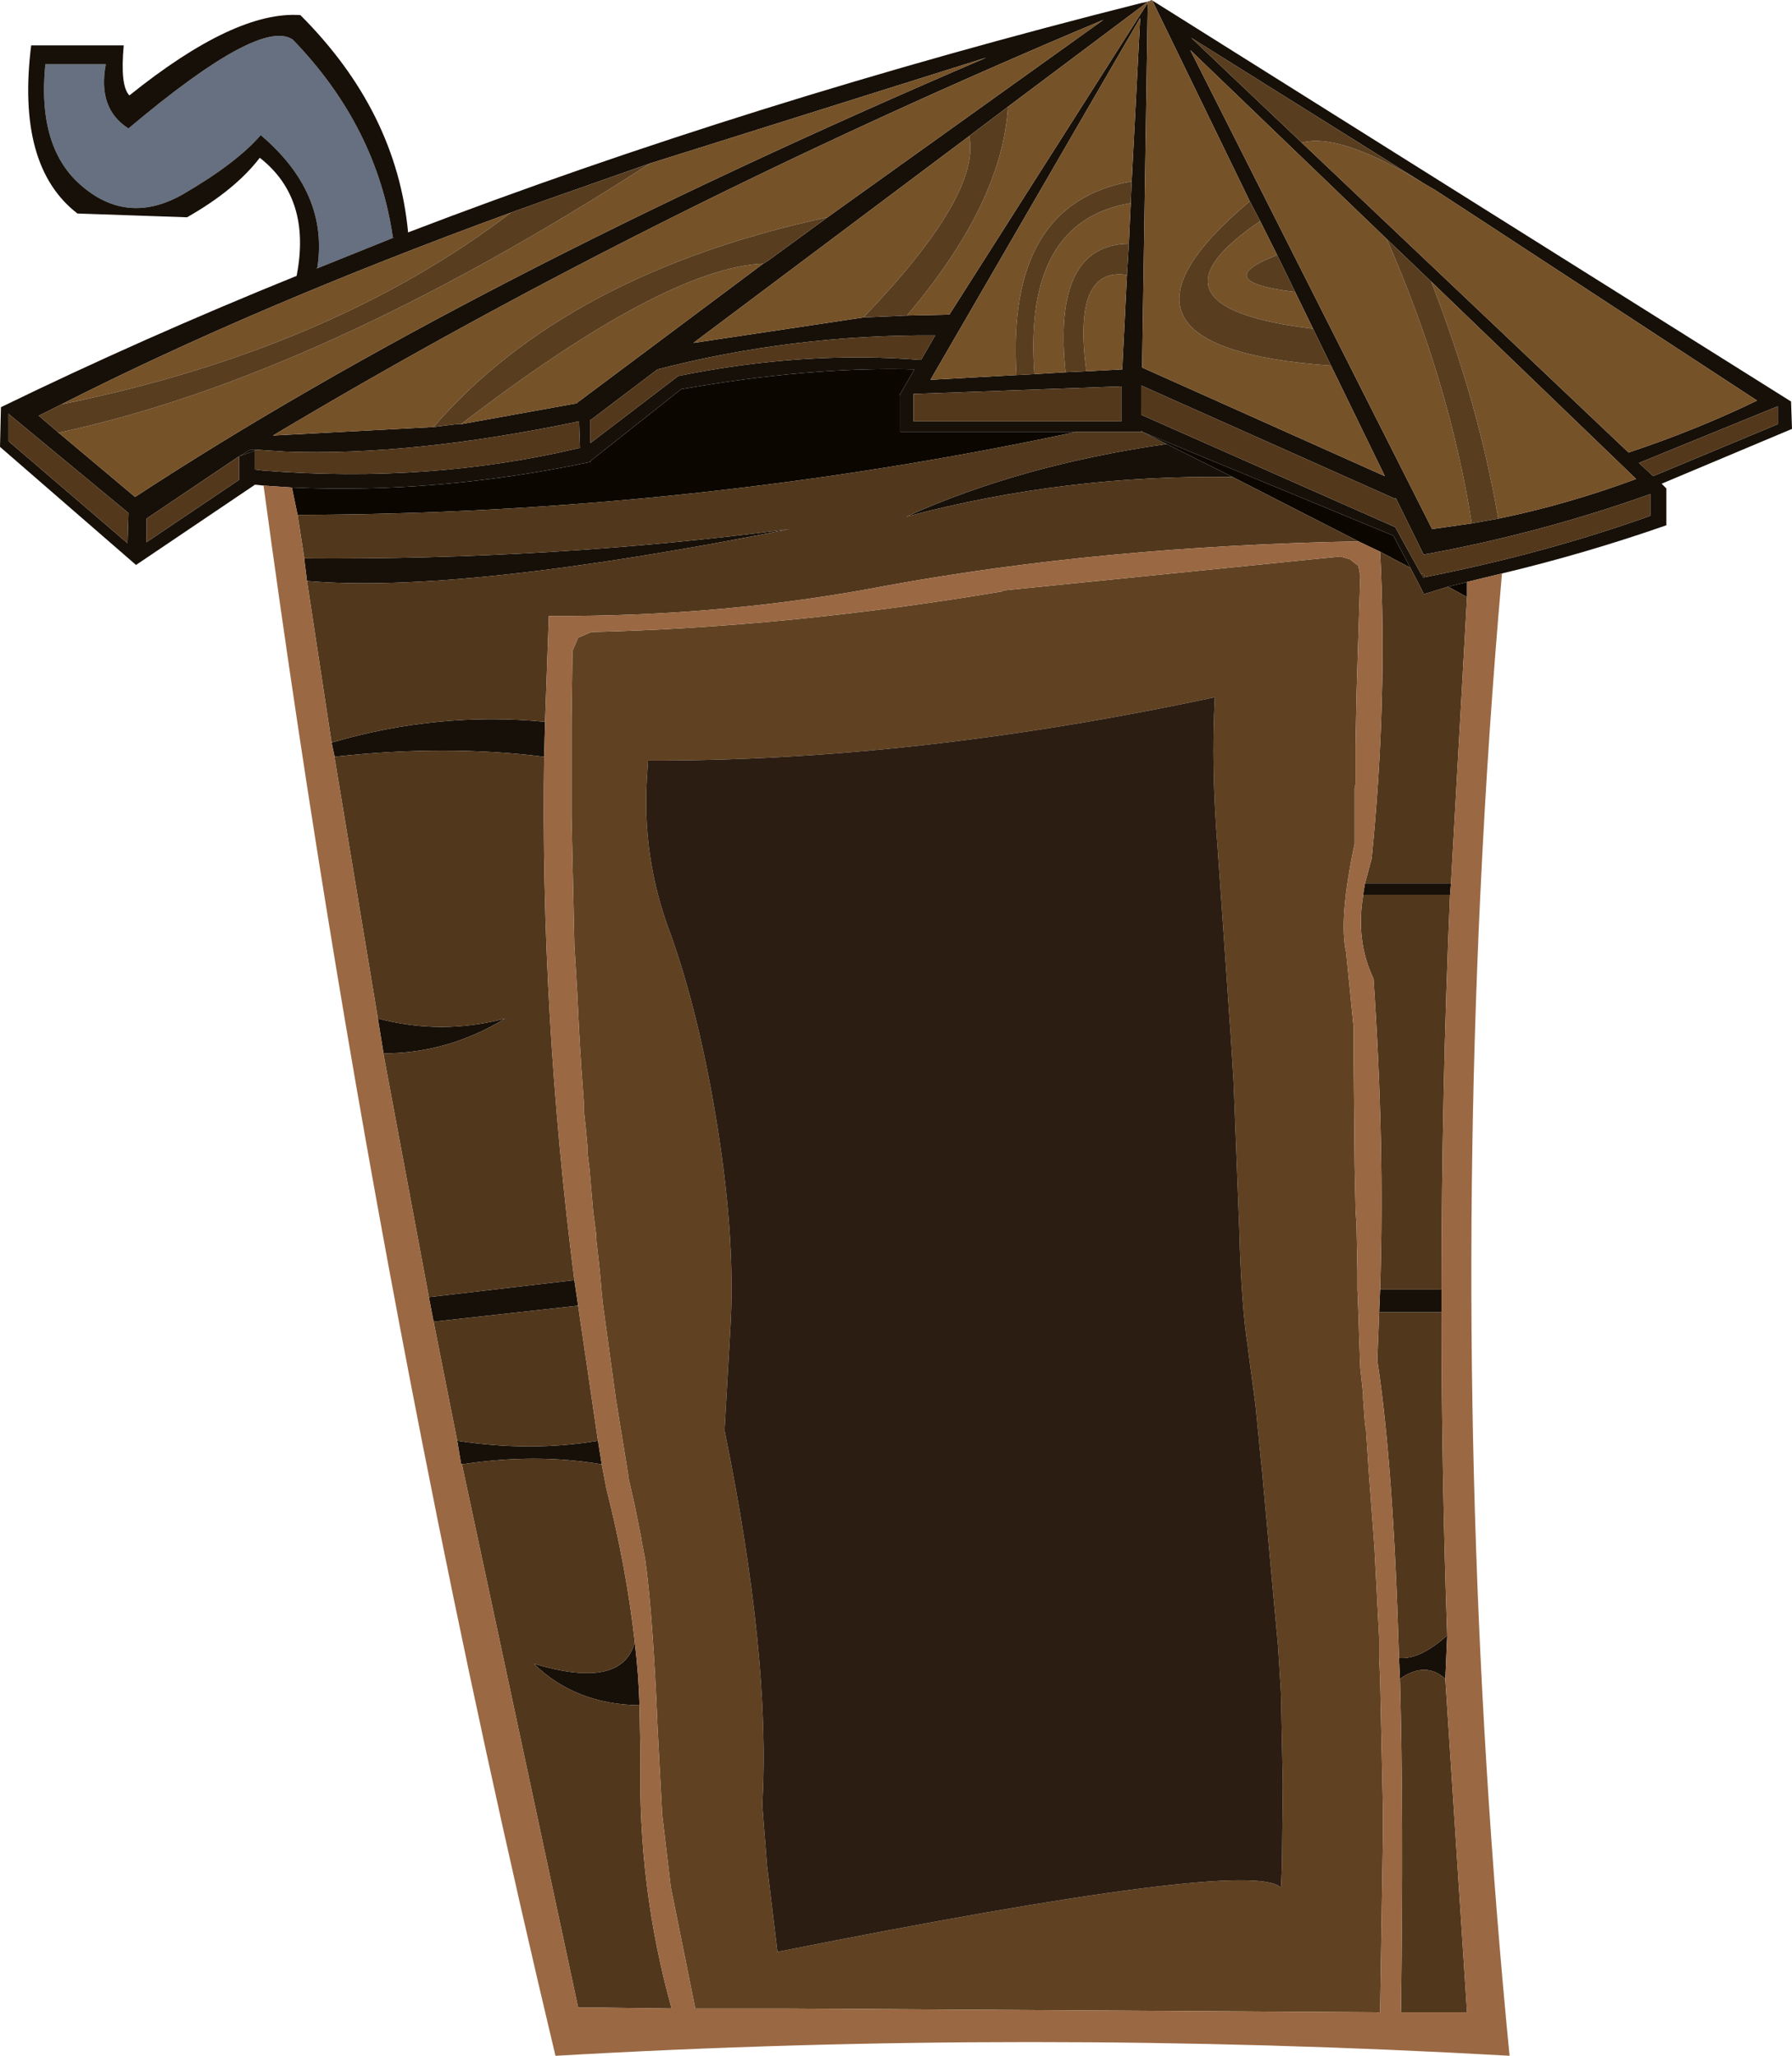
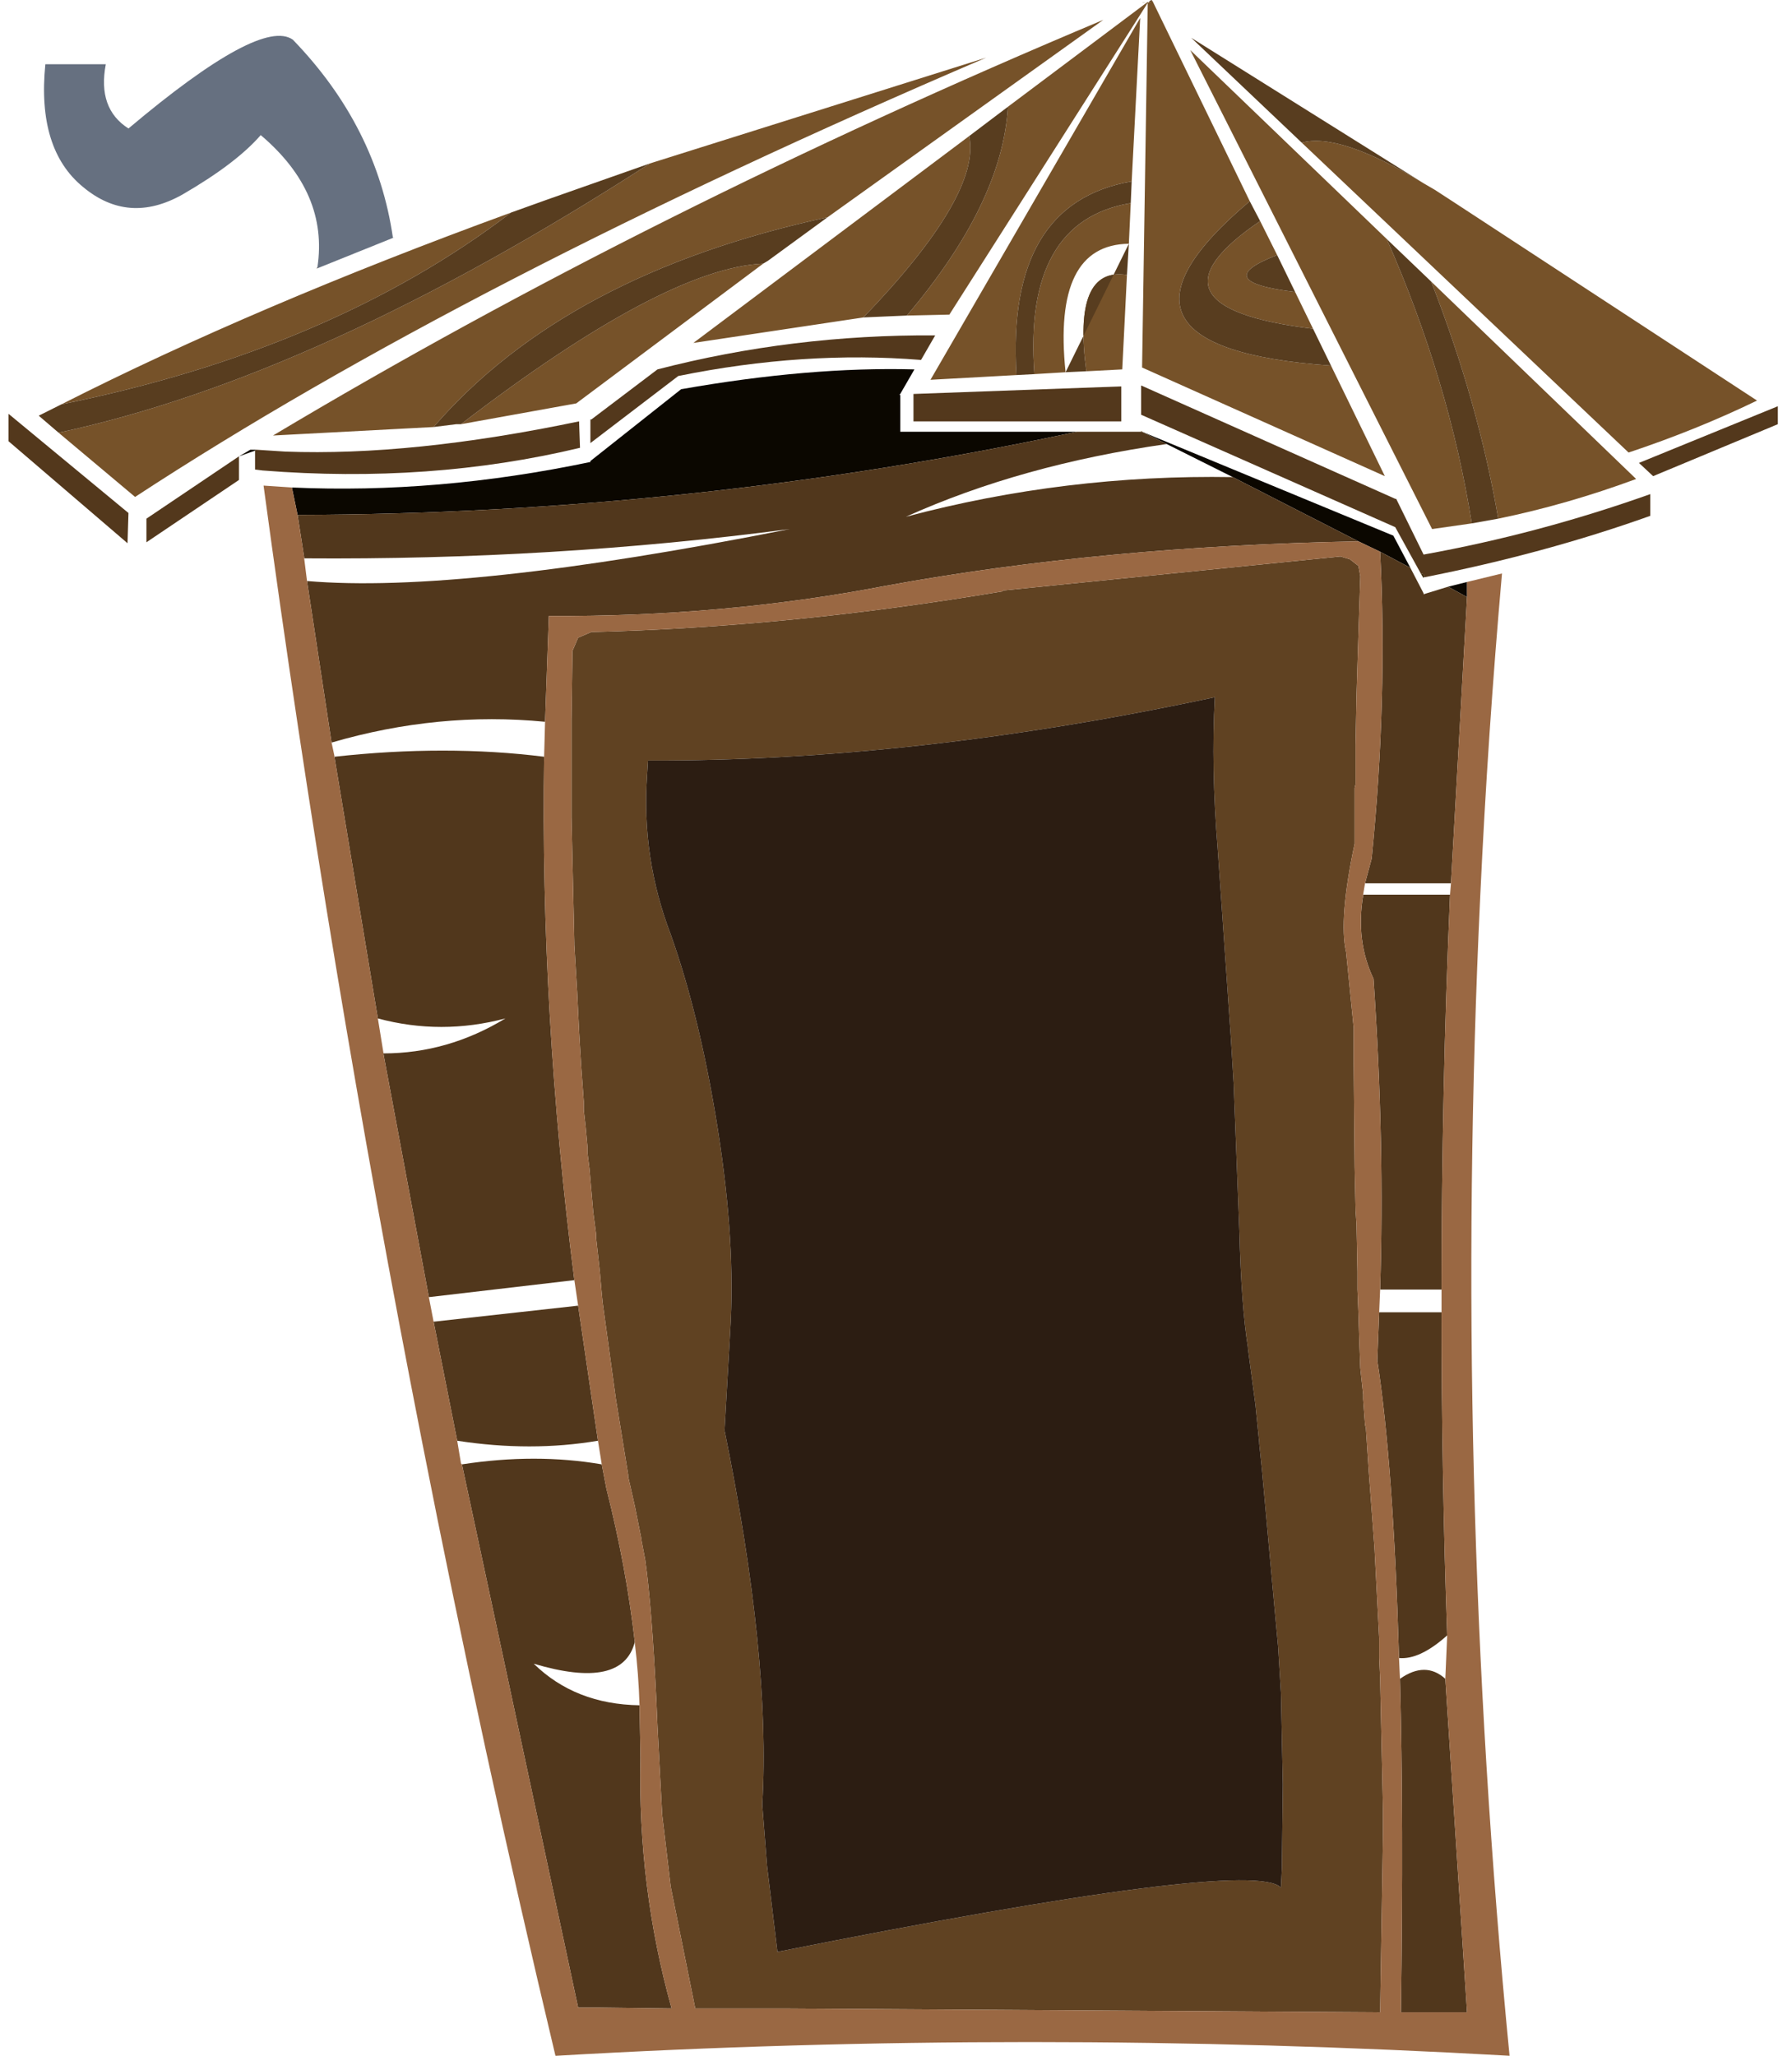
<svg xmlns="http://www.w3.org/2000/svg" height="108.8px" width="94.85px">
  <g transform="matrix(1.0, 0.0, 0.0, 1.0, 49.0, 65.5)">
-     <path d="M11.8 -65.35 L11.75 -65.4 11.7 -65.4 11.85 -65.45 11.8 -65.35 M24.9 -39.1 L24.85 -39.1 24.85 -39.15 24.9 -39.1 M-1.35 -44.6 L-1.4 -44.6 -1.35 -44.65 -1.35 -44.6" fill="#3f2c16" fill-rule="evenodd" stroke="none" />
    <path d="M11.45 -65.35 L11.7 -65.4 11.5 -65.35 11.45 -65.35 M26.2 -35.15 L26.35 -35.1 26.35 -34.95 26.35 -34.9 26.2 -35.15 M11.45 -42.65 L11.4 -42.65 11.4 -42.7 11.45 -42.65 M-35.5 -41.65 L-36.35 -41.35 -36.0 -41.55 -35.75 -41.7 -35.5 -41.7 -35.45 -41.7 -35.5 -41.65" fill="url(#gradient0)" fill-rule="evenodd" stroke="none" />
    <path d="M24.9 -39.1 L24.85 -39.15 24.9 -39.1 M25.65 -35.45 L24.05 -36.3 22.9 -36.85 16.25 -40.25 12.75 -42.0 11.45 -42.65 24.75 -37.15 25.65 -35.45 M28.65 -33.9 L27.65 -34.45 28.65 -34.7 28.65 -33.9 M-33.25 -38.25 L-33.55 -39.7 Q-25.85 -39.35 -17.75 -41.05 L-17.75 -41.1 -12.95 -44.9 Q-6.15 -46.1 -0.6 -45.95 L-1.35 -44.65 -1.4 -44.6 -1.35 -44.6 -1.35 -42.65 8.0 -42.65 Q-12.35 -38.3 -33.25 -38.25" fill="#0b0700" fill-rule="evenodd" stroke="none" />
    <path d="M11.8 -65.35 L11.85 -65.45 11.95 -65.5 12.0 -65.45 11.75 -65.35 11.8 -65.35 M-32.2 -51.3 L-32.25 -51.3 -32.2 -51.35 -32.2 -51.3" fill="#5f4121" fill-rule="evenodd" stroke="none" />
    <path d="M26.35 -35.1 L26.4 -34.95 26.35 -34.95 26.35 -35.1" fill="#312211" fill-rule="evenodd" stroke="none" />
    <path d="M-32.2 -51.35 Q-31.6 -55.3 -35.2 -58.35 -36.5 -56.85 -39.35 -55.2 -42.2 -53.6 -44.6 -55.6 -47.05 -57.6 -46.6 -62.1 L-43.4 -62.1 Q-43.85 -59.75 -42.2 -58.7 -35.2 -64.6 -33.5 -63.4 -29.05 -58.8 -28.2 -52.9 L-28.1 -52.95 -32.2 -51.3 -32.2 -51.35" fill="#667080" fill-rule="evenodd" stroke="none" />
-     <path d="M11.7 -65.4 L11.75 -65.4 4.35 -59.85 2.3 -58.3 -12.3 -47.35 -3.3 -48.7 -1.0 -48.8 1.25 -48.85 11.75 -65.35 11.45 -46.05 24.3 -40.3 21.45 -46.15 20.5 -48.1 19.55 -50.05 18.6 -52.0 17.7 -53.8 17.15 -54.85 12.0 -65.45 11.95 -65.5 45.8 -44.25 45.85 -42.8 38.95 -39.9 39.2 -39.65 39.2 -37.7 Q34.9 -36.2 30.5 -35.15 L28.65 -34.7 27.65 -34.45 26.35 -34.05 26.35 -34.1 25.65 -35.45 24.75 -37.15 11.45 -42.65 11.4 -42.7 11.4 -42.65 8.0 -42.65 -1.35 -42.65 -1.35 -44.6 -1.35 -44.65 -0.6 -45.95 Q-6.15 -46.1 -12.95 -44.9 L-17.75 -41.1 -17.75 -41.05 Q-25.85 -39.35 -33.55 -39.7 L-35.05 -39.8 -35.5 -39.85 -41.8 -35.6 -49.0 -41.85 -48.95 -43.95 Q-41.45 -47.6 -33.3 -50.9 -32.5 -55.0 -35.25 -57.15 -36.55 -55.45 -39.1 -54.0 L-44.9 -54.2 Q-48.15 -56.7 -47.35 -63.1 L-42.45 -63.1 Q-42.65 -60.95 -42.15 -60.45 -36.55 -64.95 -33.1 -64.7 -28.0 -59.6 -27.4 -53.2 -9.4 -60.1 11.45 -65.35 L11.5 -65.35 11.7 -65.4 M10.75 -52.6 L10.85 -54.75 10.9 -55.9 11.35 -64.55 0.25 -45.4 4.8 -45.65 5.75 -45.7 7.4 -45.8 8.5 -45.85 10.4 -45.95 10.65 -50.95 10.75 -52.6 M26.35 -55.8 L14.05 -63.5 19.9 -57.95 37.2 -41.55 Q40.8 -42.75 44.0 -44.3 L27.95 -54.8 26.95 -55.45 26.35 -55.8 M26.75 -50.6 L24.4 -52.85 14.0 -62.85 26.8 -37.5 28.9 -37.8 30.3 -38.05 Q33.95 -38.8 37.6 -40.15 L26.75 -50.6 M26.4 -34.95 Q32.75 -36.2 38.35 -38.2 L38.35 -39.35 Q32.45 -37.25 26.35 -36.15 L24.9 -39.1 24.85 -39.15 24.85 -39.1 11.4 -45.1 11.4 -43.55 24.85 -37.6 26.2 -35.15 26.35 -34.9 26.35 -34.95 26.4 -34.95 M38.5 -40.3 L45.1 -43.05 45.1 -44.0 37.75 -41.0 38.5 -40.3 M23.25 -18.75 L27.8 -18.75 27.75 -18.15 23.15 -18.15 23.25 -18.75 M-20.15 -27.3 L-20.2 -25.45 Q-25.4 -26.1 -31.3 -25.45 L-31.3 -25.5 -31.45 -26.2 Q-25.8 -27.85 -20.15 -27.3 M-18.6 2.25 L-18.4 3.6 -26.05 4.45 -26.3 3.15 -18.6 2.25 M-17.35 10.75 L-17.15 12.0 Q-20.65 11.4 -24.55 12.0 L-24.6 11.95 -24.8 10.75 Q-20.9 11.35 -17.35 10.75 M-15.4 21.4 L-15.4 21.45 Q-15.2 23.1 -15.15 24.75 -18.55 24.7 -20.75 22.55 -16.05 23.95 -15.4 21.4 M-28.7 -9.75 L-29.0 -11.6 Q-25.65 -10.7 -22.25 -11.6 -25.3 -9.75 -28.7 -9.75 M-32.75 -34.75 L-32.9 -35.95 Q-19.75 -35.85 -7.2 -37.5 -24.6 -34.05 -32.75 -34.75 M12.75 -42.0 L16.25 -40.25 Q7.4 -40.4 -1.05 -38.15 5.05 -40.9 12.75 -42.0 M10.35 -45.05 L-0.65 -44.65 -0.65 -43.2 10.35 -43.2 10.35 -45.05 M27.3 2.75 L27.3 3.95 24.0 3.95 24.05 2.75 27.3 2.75 M27.6 21.05 L27.5 23.35 Q26.45 22.4 25.1 23.35 L25.05 22.25 Q26.15 22.35 27.6 21.05 M-32.2 -51.35 L-32.25 -51.3 -32.2 -51.3 -28.1 -52.95 -28.2 -52.9 Q-29.05 -58.8 -33.5 -63.4 -35.2 -64.6 -42.2 -58.7 -43.85 -59.75 -43.4 -62.1 L-46.6 -62.1 Q-47.05 -57.6 -44.6 -55.6 -42.2 -53.6 -39.35 -55.2 -36.5 -56.85 -35.2 -58.35 -31.6 -55.3 -32.2 -51.35 M-8.6 -51.55 L-8.35 -51.7 -5.2 -54.0 9.4 -64.45 Q-14.55 -54.4 -34.55 -42.45 L-26.05 -42.9 -24.85 -43.05 -24.6 -43.05 -18.5 -44.15 -8.6 -51.55 M-14.6 -56.85 L-20.0 -54.95 -21.95 -54.25 Q-35.5 -49.3 -45.75 -44.1 L-46.95 -43.5 -45.9 -42.6 -41.85 -39.2 Q-24.35 -50.65 3.2 -62.45 L-14.6 -56.85 M-48.55 -43.6 L-48.55 -42.15 -42.25 -36.75 -42.2 -38.35 -48.55 -43.6 M-41.25 -36.8 L-36.35 -40.1 -36.35 -41.35 -41.25 -38.05 -41.25 -36.8 M-35.5 -41.65 L-35.5 -40.65 -35.1 -40.6 Q-26.25 -39.9 -18.3 -41.8 L-18.35 -43.2 Q-27.2 -41.35 -33.9 -41.6 L-35.45 -41.7 -35.5 -41.7 -35.75 -41.7 -36.0 -41.55 -36.35 -41.35 -35.5 -41.65 M-17.75 -42.05 L-13.1 -45.6 Q-6.45 -46.95 -0.25 -46.45 L0.5 -47.75 Q-7.05 -47.8 -14.2 -45.95 L-17.7 -43.3 -17.75 -43.3 -17.75 -42.05" fill="#171009" fill-rule="evenodd" stroke="none" />
    <path d="M11.75 -65.4 L11.8 -65.35 11.75 -65.35 1.25 -48.85 -1.0 -48.8 Q4.05 -54.75 4.35 -59.85 L11.75 -65.4 M12.0 -65.45 L17.15 -54.85 Q7.95 -47.1 21.45 -46.15 L24.3 -40.3 11.45 -46.05 11.75 -65.35 12.0 -65.45 M17.7 -53.8 L18.6 -52.0 Q14.95 -50.6 19.55 -50.05 L20.5 -48.1 Q11.0 -49.25 17.7 -53.8 M10.85 -54.75 L10.75 -52.6 Q6.7 -52.55 7.4 -45.8 L5.75 -45.7 Q5.15 -53.8 10.85 -54.75 M10.65 -50.95 L10.4 -45.95 8.5 -45.85 Q7.75 -51.4 10.65 -50.95 M4.8 -45.65 L0.25 -45.4 11.35 -64.55 10.9 -55.9 Q4.25 -54.75 4.8 -45.65 M19.9 -57.95 Q21.9 -58.5 26.35 -55.8 L26.95 -55.45 27.95 -54.8 44.0 -44.3 Q40.8 -42.75 37.2 -41.55 L19.9 -57.95 M24.4 -52.85 Q27.7 -45.35 28.9 -37.8 L26.8 -37.5 14.0 -62.85 24.4 -52.85 M30.3 -38.05 Q29.25 -44.2 26.75 -50.6 L37.6 -40.15 Q33.95 -38.8 30.3 -38.05 M-5.2 -54.0 Q-19.05 -51.0 -26.05 -42.9 L-34.55 -42.45 Q-14.55 -54.4 9.4 -64.45 L-5.2 -54.0 M-24.6 -43.05 Q-13.85 -51.3 -8.6 -51.55 L-18.5 -44.15 -24.6 -43.05 M-14.6 -56.85 L3.2 -62.45 Q-24.35 -50.65 -41.85 -39.2 L-45.9 -42.6 Q-32.1 -45.55 -14.6 -56.85 M-45.75 -44.1 Q-35.5 -49.3 -21.95 -54.25 -31.45 -47.0 -45.75 -44.1 M-3.3 -48.7 L-12.3 -47.35 2.3 -58.3 Q2.95 -55.2 -3.3 -48.7" fill="#765229" fill-rule="evenodd" stroke="none" />
    <path d="M24.9 -39.1 L26.35 -36.15 Q32.45 -37.25 38.35 -39.35 L38.35 -38.2 Q32.75 -36.2 26.4 -34.95 L26.35 -35.1 26.2 -35.15 24.85 -37.6 11.4 -43.55 11.4 -45.1 24.85 -39.1 24.9 -39.1 M38.5 -40.3 L37.75 -41.0 45.1 -44.0 45.1 -43.05 38.5 -40.3 M10.35 -45.05 L10.35 -43.2 -0.65 -43.2 -0.65 -44.65 10.35 -45.05 M-48.55 -43.6 L-42.2 -38.35 -42.25 -36.75 -48.55 -42.15 -48.55 -43.6 M-41.25 -36.8 L-41.25 -38.05 -36.35 -41.35 -36.35 -40.1 -41.25 -36.8 M-35.45 -41.7 L-33.9 -41.6 Q-27.2 -41.35 -18.35 -43.2 L-18.3 -41.8 Q-26.25 -39.9 -35.1 -40.6 L-35.5 -40.65 -35.5 -41.65 -35.45 -41.7 M-17.75 -42.05 L-17.75 -43.3 -17.7 -43.3 -14.2 -45.95 Q-7.05 -47.8 0.5 -47.75 L-0.25 -46.45 Q-6.45 -46.95 -13.1 -45.6 L-17.75 -42.05" fill="#53381c" fill-rule="evenodd" stroke="none" />
    <path d="M25.65 -35.45 L26.35 -34.1 26.35 -34.05 27.65 -34.45 28.65 -33.9 27.8 -18.75 23.25 -18.75 23.6 -20.05 Q24.45 -28.5 24.05 -36.3 L25.65 -35.45 M22.9 -36.85 Q9.4 -36.6 -2.1 -34.5 -10.65 -32.85 -19.95 -32.9 L-20.15 -27.3 Q-25.8 -27.85 -31.45 -26.2 L-32.75 -34.75 Q-24.6 -34.05 -7.2 -37.5 -19.75 -35.85 -32.9 -35.95 L-32.9 -36.0 -33.25 -38.25 Q-12.35 -38.3 8.0 -42.65 L11.4 -42.65 11.45 -42.65 12.75 -42.0 Q5.05 -40.9 -1.05 -38.15 7.4 -40.4 16.25 -40.25 L22.9 -36.85 M-20.2 -25.45 Q-20.4 -11.9 -18.6 2.25 L-26.3 3.15 -28.7 -9.7 -28.7 -9.75 Q-25.3 -9.75 -22.25 -11.6 -25.65 -10.7 -29.0 -11.6 L-31.3 -25.45 Q-25.4 -26.1 -20.2 -25.45 M-18.4 3.6 L-17.35 10.75 Q-20.9 11.35 -24.8 10.75 L-26.05 4.45 -18.4 3.6 M-17.15 12.0 L-16.9 13.3 Q-15.85 17.45 -15.4 21.4 -16.05 23.95 -20.75 22.55 -18.55 24.7 -15.15 24.75 L-15.1 27.55 Q-15.25 34.35 -13.45 40.8 L-17.3 40.75 -18.4 40.75 -24.55 12.0 Q-20.65 11.4 -17.15 12.0 M24.05 2.75 Q24.3 -4.95 23.7 -13.7 22.75 -15.7 23.15 -18.1 L23.15 -18.15 27.75 -18.15 Q27.3 -7.7 27.3 2.75 L24.05 2.75 M27.3 3.95 Q27.3 12.5 27.6 21.05 26.15 22.35 25.05 22.25 24.75 12.0 23.9 6.5 L24.0 3.95 27.3 3.95 M27.5 23.35 L28.65 41.0 25.15 41.0 Q25.3 30.75 25.1 23.35 26.45 22.4 27.5 23.35" fill="#51371c" fill-rule="evenodd" stroke="none" />
    <path d="M22.45 -35.9 L22.9 -35.55 23.0 -35.0 22.95 -33.5 22.85 -30.35 22.8 -28.7 22.75 -26.05 22.75 -26.0 22.75 -25.9 22.75 -24.0 22.7 -23.8 22.7 -22.65 22.7 -20.9 22.7 -20.85 Q21.85 -16.85 22.25 -15.1 L22.65 -11.1 22.65 -11.05 22.65 -10.35 22.65 -9.25 22.7 -3.75 22.75 -1.5 22.75 -1.45 22.8 -0.7 22.85 1.8 22.85 2.75 22.9 4.0 22.95 5.6 23.0 6.9 23.15 8.3 23.15 8.35 23.15 8.55 23.25 9.9 23.3 10.1 23.3 10.15 23.45 12.4 23.75 16.4 23.9 19.3 24.0 21.2 24.0 21.25 24.0 22.25 24.05 23.35 24.2 30.25 24.2 31.6 24.05 41.0 -7.4 40.8 -12.2 40.8 -13.5 34.35 -13.7 32.65 -13.95 30.55 -14.2 25.85 -14.25 24.7 -14.25 24.65 Q-14.5 19.5 -14.85 17.05 L-15.05 16.0 -15.05 15.95 -15.4 14.2 -15.75 12.65 -15.75 12.55 -16.4 8.55 -17.1 3.45 -17.15 2.95 -17.25 1.8 -17.45 0.0 -17.45 -0.2 -17.6 -1.35 -17.8 -3.65 -17.9 -4.45 -17.9 -4.5 -17.9 -4.75 -18.0 -5.85 -18.1 -6.75 -18.1 -7.1 -18.1 -7.2 -18.25 -9.25 -18.25 -9.3 -18.3 -10.1 -18.35 -10.95 -18.45 -13.0 -18.6 -15.5 -18.6 -15.6 -18.75 -22.25 -18.75 -22.3 -18.75 -23.75 -18.75 -25.45 -18.75 -26.0 -18.75 -26.2 -18.75 -27.4 -18.7 -31.05 -18.4 -31.75 -17.7 -32.05 Q-7.25 -32.3 4.05 -34.2 L4.1 -34.25 21.95 -36.05 22.45 -35.9 M16.15 -10.55 L15.45 -20.6 Q15.1 -24.85 15.3 -28.6 -0.6 -25.2 -14.7 -25.25 L-14.75 -24.45 Q-15.05 -20.1 -13.5 -16.05 -11.95 -11.7 -11.0 -5.7 -10.05 0.35 -10.35 4.95 L-10.65 10.2 Q-8.2 22.25 -8.65 29.95 L-8.65 30.05 -8.4 33.25 -7.85 37.8 Q17.25 32.8 18.8 34.4 L18.85 33.35 18.9 28.95 18.8 24.1 18.65 21.65 18.45 19.5 17.8 12.35 17.65 10.9 17.65 10.85 17.45 8.85 17.05 5.85 17.05 5.8 Q16.7 3.6 16.6 -0.3 L16.3 -8.05 16.3 -8.1 16.15 -10.55" fill="#604222" fill-rule="evenodd" stroke="none" />
    <path d="M30.5 -35.15 Q29.75 -26.65 29.35 -18.1 27.9 12.55 30.9 43.3 5.35 41.85 -19.55 43.3 L-19.6 43.3 Q-23.45 27.15 -26.65 10.85 -31.6 -14.3 -35.05 -39.8 L-33.55 -39.7 -33.25 -38.25 -32.9 -36.0 -32.9 -35.95 -32.75 -34.75 -31.45 -26.2 -31.3 -25.5 -31.3 -25.45 -29.0 -11.6 -28.7 -9.75 -28.7 -9.7 -26.3 3.15 -26.05 4.45 -24.8 10.75 -24.6 11.95 -24.55 12.0 -18.4 40.75 -17.3 40.75 -13.45 40.8 Q-15.25 34.35 -15.1 27.55 L-15.15 24.75 Q-15.2 23.1 -15.4 21.45 L-15.4 21.4 Q-15.85 17.45 -16.9 13.3 L-17.15 12.0 -17.35 10.75 -18.4 3.6 -18.6 2.25 Q-20.4 -11.9 -20.2 -25.45 L-20.15 -27.3 -19.95 -32.9 Q-10.65 -32.85 -2.1 -34.5 9.4 -36.6 22.9 -36.85 L24.05 -36.3 Q24.45 -28.5 23.6 -20.05 L23.25 -18.75 23.15 -18.15 23.15 -18.1 Q22.75 -15.7 23.7 -13.7 24.3 -4.95 24.05 2.75 L24.0 3.95 23.9 6.5 Q24.75 12.0 25.05 22.25 L25.1 23.35 Q25.3 30.75 25.15 41.0 L28.65 41.0 27.5 23.35 27.6 21.05 Q27.3 12.5 27.3 3.95 L27.3 2.75 Q27.3 -7.7 27.75 -18.15 L27.8 -18.75 28.65 -33.9 28.65 -34.7 30.5 -35.15 M22.45 -35.9 L21.95 -36.05 4.1 -34.25 4.05 -34.2 Q-7.25 -32.3 -17.7 -32.05 L-18.4 -31.75 -18.7 -31.05 -18.75 -27.4 -18.75 -26.2 -18.75 -26.0 -18.75 -25.45 -18.75 -23.75 -18.75 -22.3 -18.75 -22.25 -18.6 -15.6 -18.6 -15.5 -18.45 -13.0 -18.35 -10.95 -18.3 -10.1 -18.25 -9.3 -18.25 -9.25 -18.1 -7.2 -18.1 -7.1 -18.1 -6.75 -18.0 -5.85 -17.9 -4.75 -17.9 -4.5 -17.9 -4.45 -17.8 -3.65 -17.6 -1.35 -17.45 -0.2 -17.45 0.0 -17.25 1.8 -17.15 2.95 -17.1 3.45 -16.4 8.55 -15.75 12.55 -15.75 12.65 -15.4 14.2 -15.05 15.95 -15.05 16.0 -14.85 17.05 Q-14.5 19.5 -14.25 24.65 L-14.25 24.7 -14.2 25.85 -13.95 30.55 -13.7 32.65 -13.5 34.35 -12.2 40.8 -7.4 40.8 24.05 41.0 24.2 31.6 24.2 30.25 24.05 23.35 24.0 22.25 24.0 21.25 24.0 21.2 23.9 19.3 23.75 16.4 23.45 12.4 23.3 10.15 23.3 10.1 23.25 9.9 23.15 8.55 23.15 8.35 23.15 8.3 23.0 6.9 22.95 5.6 22.9 4.0 22.85 2.75 22.85 1.8 22.8 -0.7 22.75 -1.45 22.75 -1.5 22.7 -3.75 22.65 -9.25 22.65 -10.35 22.65 -11.05 22.65 -11.1 22.25 -15.1 Q21.85 -16.85 22.7 -20.85 L22.7 -20.9 22.7 -22.65 22.7 -23.8 22.75 -24.0 22.75 -25.9 22.75 -26.0 22.75 -26.05 22.8 -28.7 22.85 -30.35 22.95 -33.5 23.0 -35.0 22.9 -35.55 22.45 -35.9" fill="#9a6843" fill-rule="evenodd" stroke="none" />
-     <path d="M4.35 -59.85 Q4.05 -54.75 -1.0 -48.8 L-3.3 -48.7 Q2.95 -55.2 2.3 -58.3 L4.35 -59.85 M17.15 -54.85 L17.7 -53.8 Q11.0 -49.25 20.5 -48.1 L21.45 -46.15 Q7.95 -47.1 17.15 -54.85 M18.6 -52.0 L19.55 -50.05 Q14.95 -50.6 18.6 -52.0 M10.75 -52.6 L10.65 -50.95 Q7.75 -51.4 8.5 -45.85 L7.4 -45.8 Q6.7 -52.55 10.75 -52.6 M5.75 -45.7 L4.8 -45.65 Q4.25 -54.75 10.9 -55.9 L10.85 -54.75 Q5.15 -53.8 5.75 -45.7 M19.9 -57.95 L14.05 -63.5 26.35 -55.8 Q21.9 -58.5 19.9 -57.95 M24.4 -52.85 L26.75 -50.6 Q29.25 -44.2 30.3 -38.05 L28.9 -37.8 Q27.7 -45.35 24.4 -52.85 M-5.2 -54.0 L-8.35 -51.7 -8.6 -51.55 Q-13.85 -51.3 -24.6 -43.05 L-24.85 -43.05 -26.05 -42.9 Q-19.05 -51.0 -5.2 -54.0 M-21.95 -54.25 L-20.0 -54.95 -14.6 -56.85 Q-32.1 -45.55 -45.9 -42.6 L-46.95 -43.5 -45.75 -44.1 Q-31.45 -47.0 -21.95 -54.25" fill="#583d1f" fill-rule="evenodd" stroke="none" />
+     <path d="M4.35 -59.85 Q4.05 -54.75 -1.0 -48.8 L-3.3 -48.7 Q2.95 -55.2 2.3 -58.3 L4.35 -59.85 M17.15 -54.85 L17.7 -53.8 Q11.0 -49.25 20.5 -48.1 L21.45 -46.15 Q7.95 -47.1 17.15 -54.85 M18.6 -52.0 L19.55 -50.05 Q14.95 -50.6 18.6 -52.0 M10.75 -52.6 L10.65 -50.95 Q7.75 -51.4 8.5 -45.85 L7.4 -45.8 M5.75 -45.7 L4.8 -45.65 Q4.25 -54.75 10.9 -55.9 L10.85 -54.75 Q5.15 -53.8 5.75 -45.7 M19.9 -57.95 L14.05 -63.5 26.35 -55.8 Q21.9 -58.5 19.9 -57.95 M24.4 -52.85 L26.75 -50.6 Q29.25 -44.2 30.3 -38.05 L28.9 -37.8 Q27.7 -45.35 24.4 -52.85 M-5.2 -54.0 L-8.35 -51.7 -8.6 -51.55 Q-13.85 -51.3 -24.6 -43.05 L-24.85 -43.05 -26.05 -42.9 Q-19.05 -51.0 -5.2 -54.0 M-21.95 -54.25 L-20.0 -54.95 -14.6 -56.85 Q-32.1 -45.55 -45.9 -42.6 L-46.95 -43.5 -45.75 -44.1 Q-31.45 -47.0 -21.95 -54.25" fill="#583d1f" fill-rule="evenodd" stroke="none" />
    <path d="M16.15 -10.55 L16.3 -8.1 16.3 -8.05 16.6 -0.3 Q16.7 3.6 17.05 5.8 L17.05 5.85 17.45 8.85 17.65 10.85 17.65 10.9 17.8 12.35 18.45 19.5 18.65 21.65 18.8 24.1 18.9 28.95 18.85 33.35 18.8 34.4 Q17.25 32.8 -7.85 37.8 L-8.4 33.25 -8.65 30.05 -8.65 29.95 Q-8.2 22.25 -10.65 10.2 L-10.35 4.95 Q-10.05 0.35 -11.0 -5.7 -11.95 -11.7 -13.5 -16.05 -15.05 -20.1 -14.75 -24.45 L-14.7 -25.25 Q-0.6 -25.2 15.3 -28.6 15.1 -24.85 15.45 -20.6 L16.15 -10.55" fill="#2c1d12" fill-rule="evenodd" stroke="none" />
  </g>
  <defs>
    <radialGradient cx="0" cy="0" gradientTransform="matrix(0.051, 0.0, 0.0, 0.126, 0.9, -16.9)" gradientUnits="userSpaceOnUse" id="gradient0" r="819.2" spreadMethod="pad">
      <stop offset="0.0" stop-color="#996600" />
      <stop offset="1.0" stop-color="#000000" />
    </radialGradient>
  </defs>
</svg>